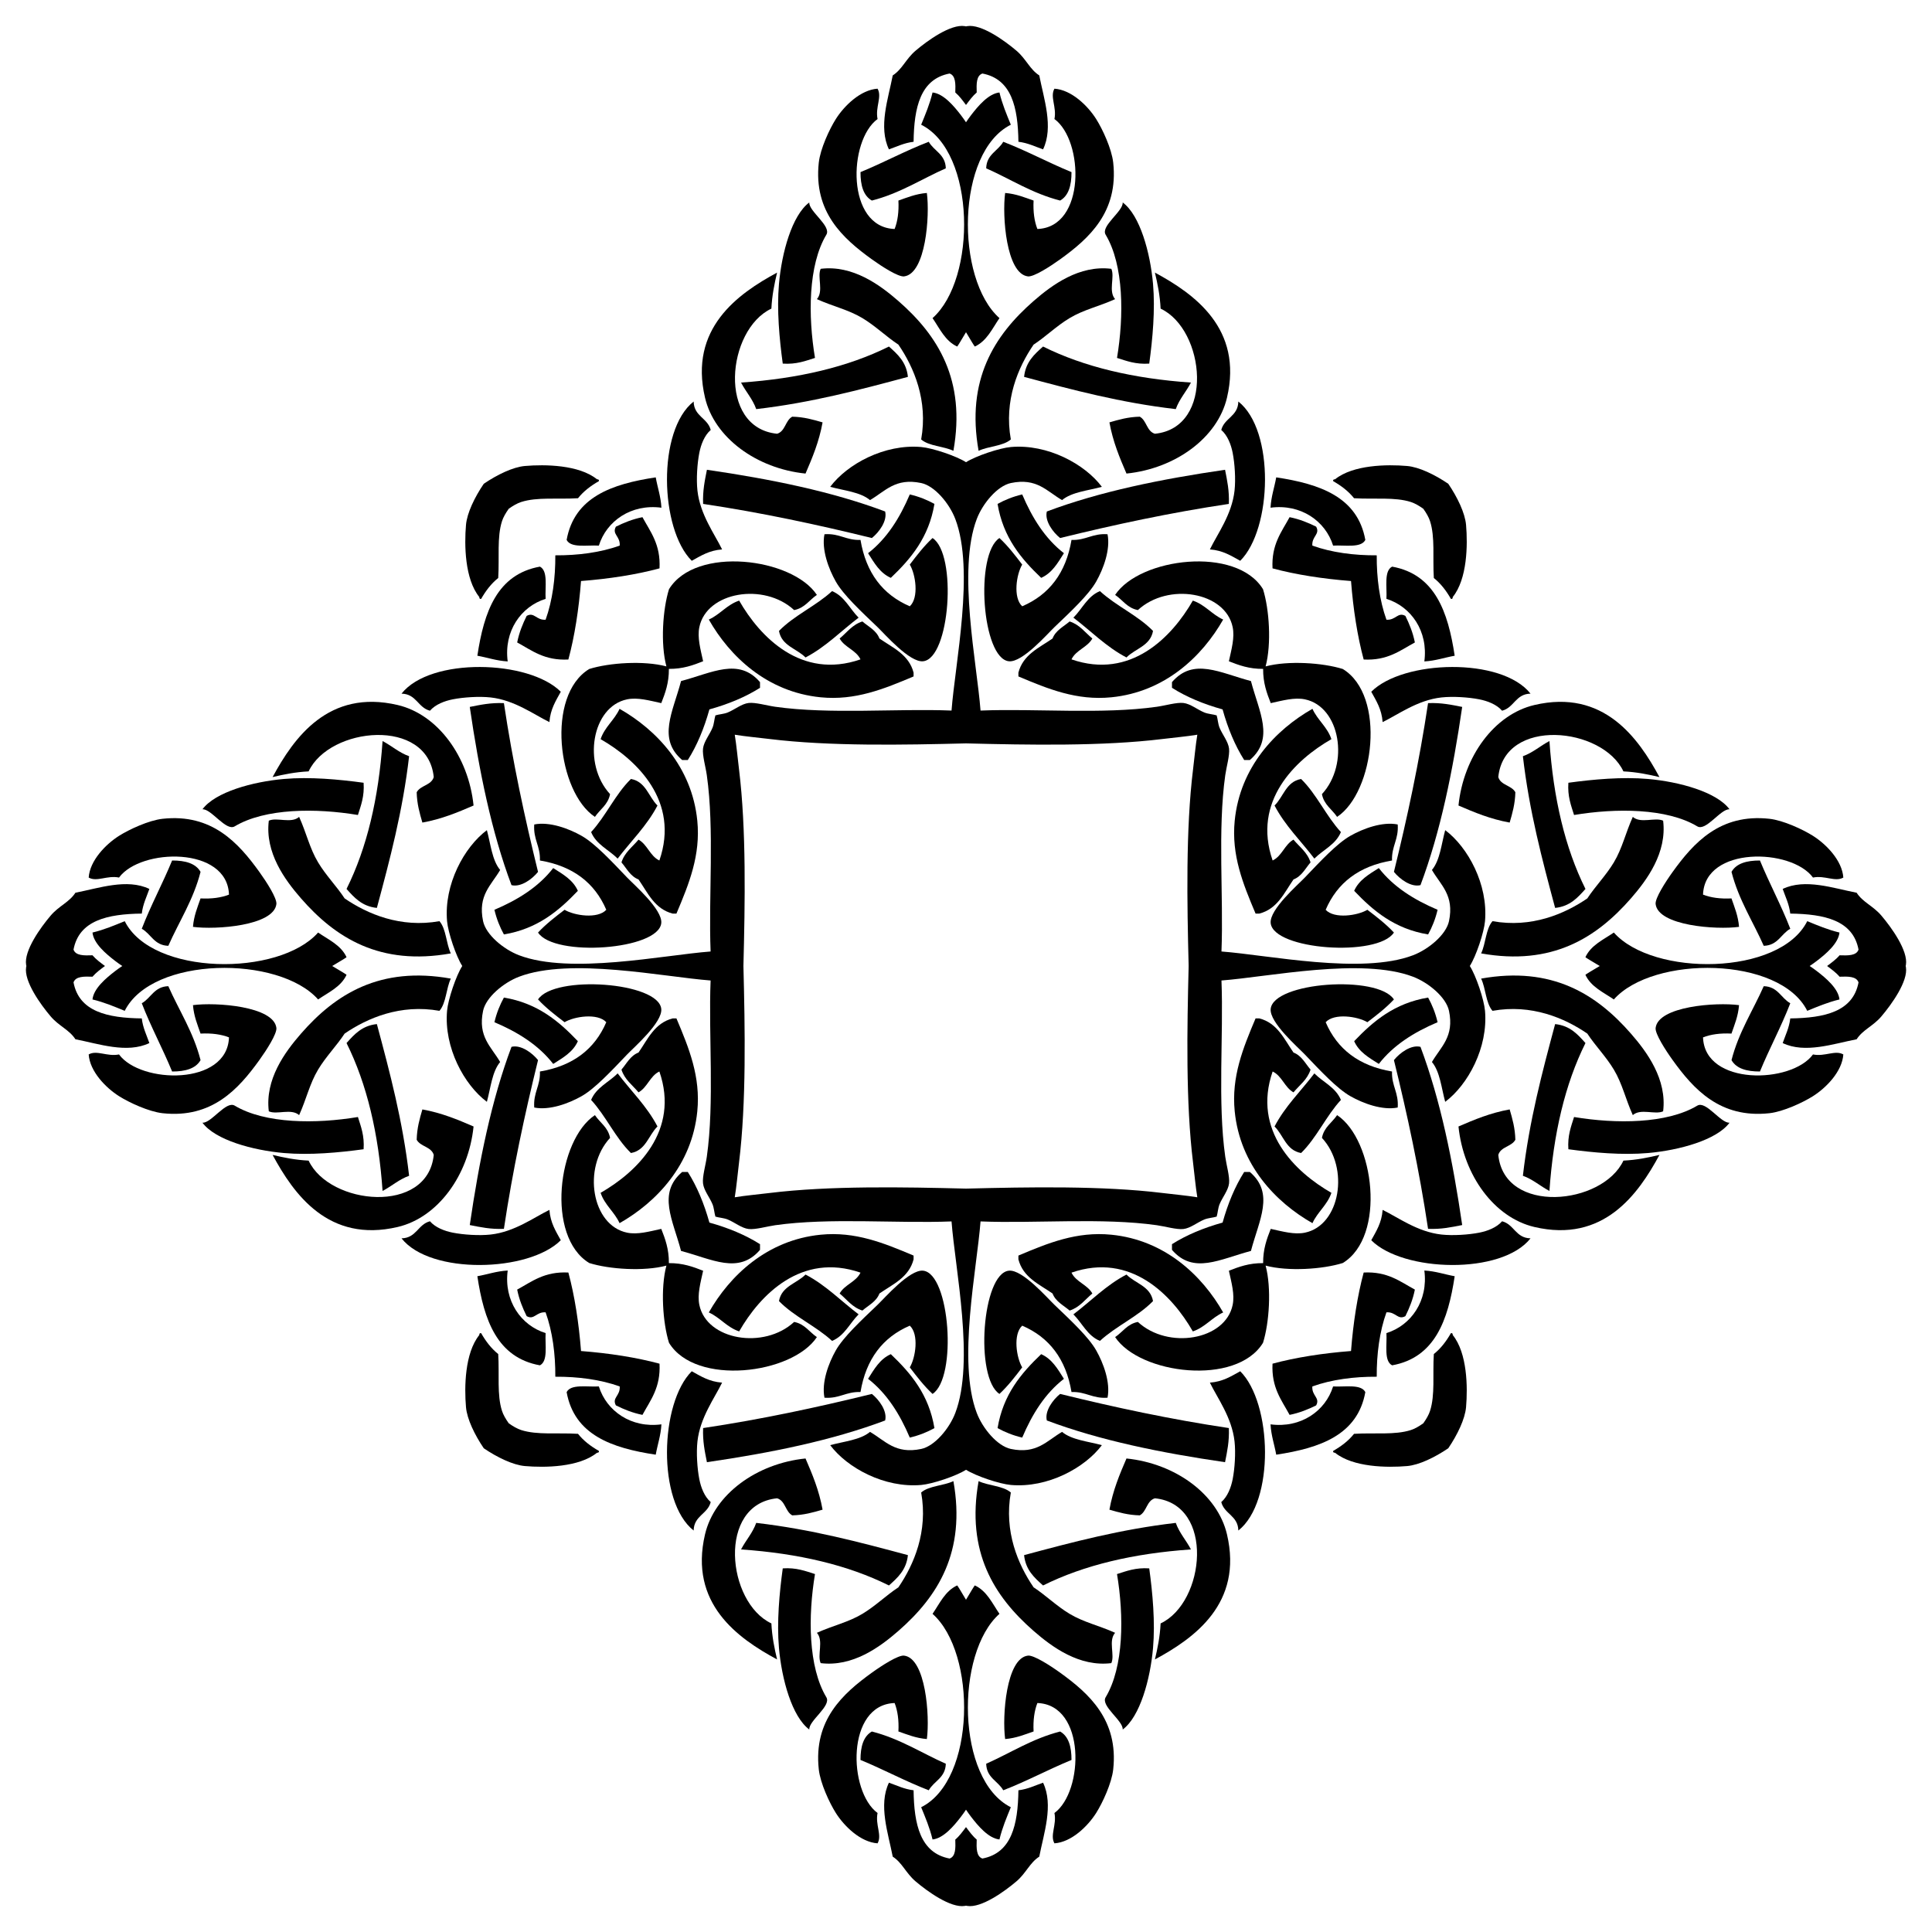
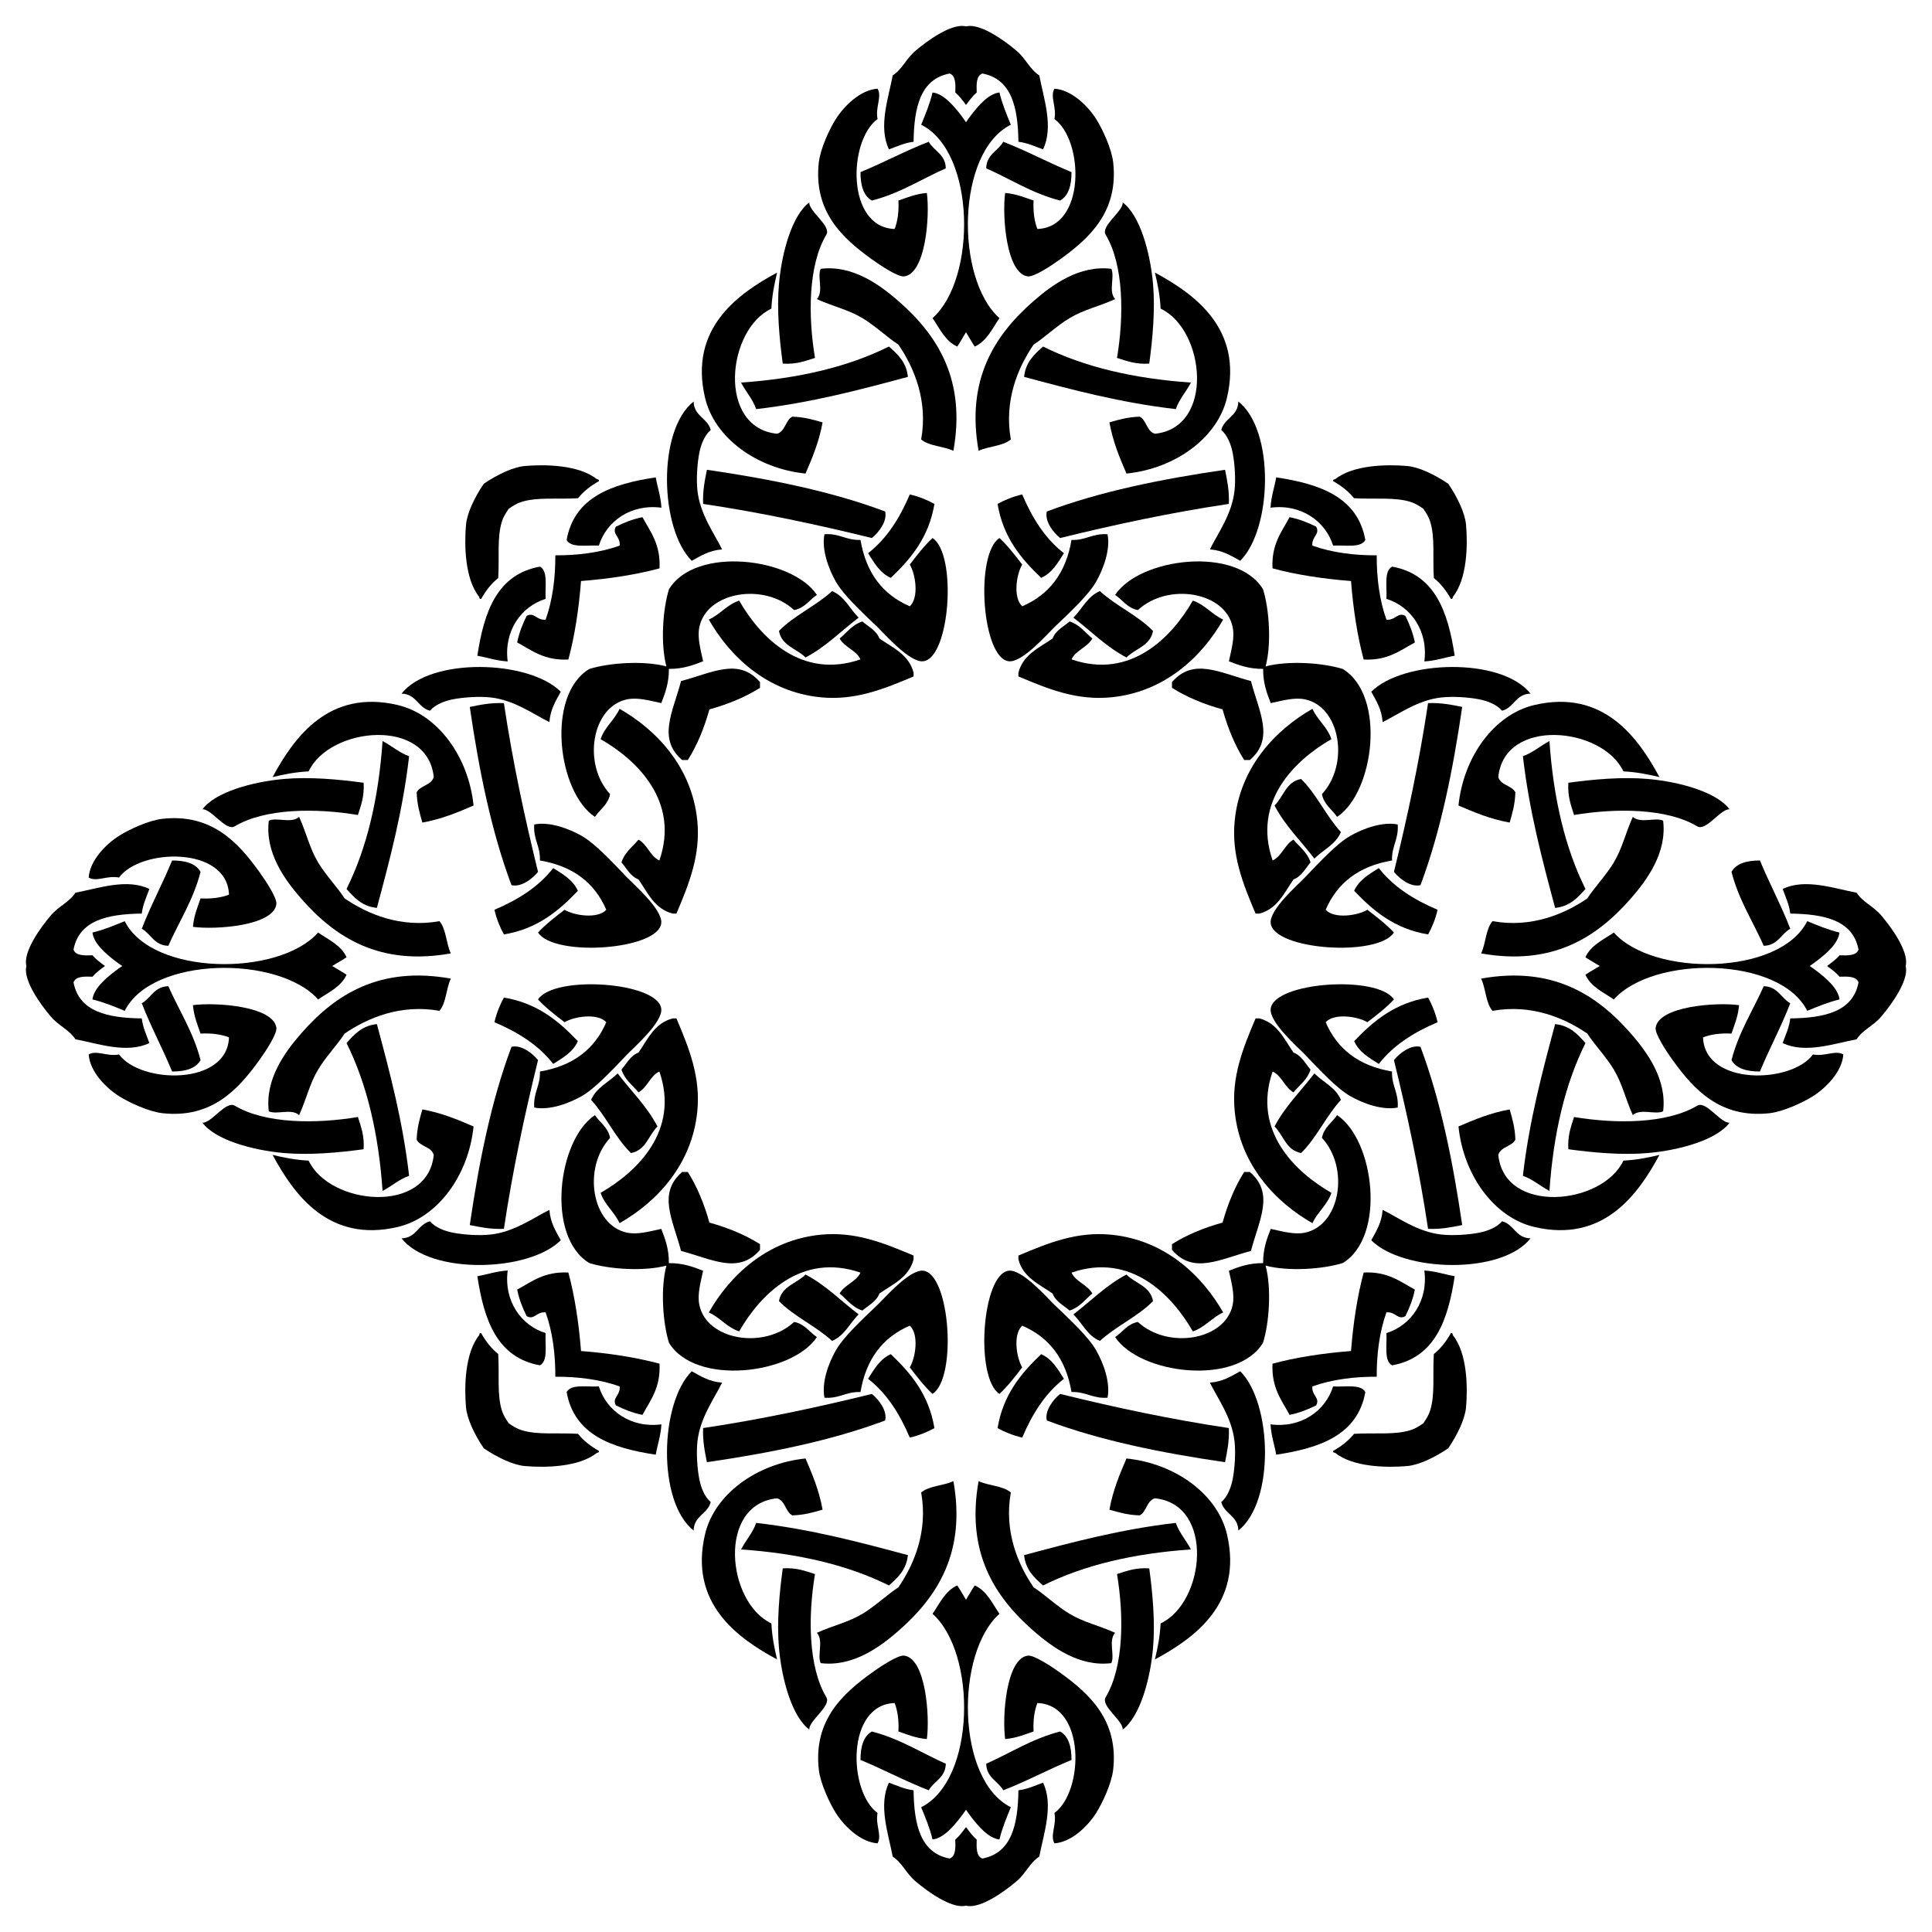
<svg xmlns="http://www.w3.org/2000/svg" enable-background="new 0 0 1644.099 1644.099" version="1.1" viewBox="0 0 1644.1 1644.1" xml:space="preserve">
  <g clip-rule="evenodd" fill-rule="evenodd">
-     <path d="m1018.9 625.23c-9.131 1.507-19.681 2.427-29.588 3.645-50.956 6.273-114.07 5.074-167.23 3.735-53.154 1.339-116.27 2.538-167.23-3.735-9.907-1.218-20.456-2.138-29.588-3.645 1.507 9.131 2.427 19.681 3.645 29.588 6.273 50.956 5.074 114.07 3.735 167.23 1.339 53.154 2.538 116.27-3.735 167.23-1.218 9.907-2.138 20.456-3.645 29.588 9.131-1.507 19.681-2.427 29.588-3.645 50.956-6.273 114.07-5.074 167.23-3.735 53.154-1.339 116.27-2.538 167.23 3.735 9.907 1.218 20.456 2.138 29.588 3.645-1.507-9.131-2.427-19.681-3.645-29.588-6.273-50.956-5.074-114.07-3.735-167.23-1.339-53.154-2.538-116.27 3.735-167.23 1.217-9.907 2.138-20.457 3.645-29.588zm-196.82-231.9c8.327-5.312 28.482-12.079 38.151-12.926 31.258-2.727 62.959 14.528 77.444 33.882-11.831 3.228-25.693 4.427-33.882 11.294-13.09-7.609-21.527-19.148-43.562-14.522-11.489 2.419-23.98 17.342-29.04 30.658-16.596 43.662 0.189 122.78 3.224 162.96 47.009-1.856 103.44 3.37 150.05-3.228 7.251-1.027 16.825-3.884 22.588-3.228 5.985 0.686 11.881 5.66 17.746 8.066 3.328 1.368 7.339 1.506 10.556 2.482 0.976 3.217 1.114 7.228 2.482 10.556 2.406 5.866 7.38 11.761 8.066 17.746 0.656 5.763-2.201 15.337-3.228 22.588-6.598 46.611-1.372 103.04-3.228 150.05 40.179 3.035 119.3 19.821 162.96 3.224 13.315-5.06 28.238-17.551 30.658-29.04 4.626-22.035-6.913-30.472-14.522-43.562 6.866-8.189 8.066-22.051 11.294-33.882 19.354 14.485 36.609 46.187 33.882 77.444-0.847 9.669-7.614 29.824-12.926 38.152 5.312 8.327 12.079 28.482 12.926 38.151 2.727 31.258-14.528 62.959-33.882 77.444-3.228-11.831-4.428-25.693-11.294-33.882 7.609-13.09 19.148-21.527 14.522-43.562-2.419-11.489-17.342-23.98-30.658-29.04-43.662-16.596-122.78 0.189-162.96 3.224 1.856 47.009-3.37 103.44 3.228 150.05 1.027 7.251 3.884 16.825 3.228 22.588-0.686 5.985-5.66 11.881-8.066 17.746-1.368 3.328-1.506 7.339-2.482 10.556-3.217 0.976-7.228 1.114-10.556 2.482-5.866 2.406-11.761 7.38-17.746 8.066-5.763 0.656-15.337-2.201-22.588-3.228-46.611-6.598-103.04-1.372-150.05-3.228-3.035 40.179-19.821 119.3-3.224 162.96 5.06 13.315 17.551 28.238 29.04 30.658 22.035 4.626 30.472-6.913 43.562-14.522 8.189 6.866 22.051 8.066 33.882 11.294-14.485 19.354-46.187 36.609-77.444 33.882-9.669-0.847-29.824-7.614-38.151-12.926-8.327 5.312-28.483 12.079-38.152 12.926-31.258 2.727-62.959-14.528-77.444-33.882 11.831-3.228 25.693-4.428 33.882-11.294 13.09 7.609 21.527 19.148 43.562 14.522 11.489-2.419 23.98-17.342 29.04-30.658 16.596-43.662-0.189-122.78-3.224-162.96-47.009 1.856-103.44-3.37-150.05 3.228-7.251 1.027-16.825 3.884-22.588 3.228-5.985-0.686-11.881-5.66-17.746-8.066-3.328-1.368-7.339-1.506-10.556-2.482-0.976-3.217-1.114-7.228-2.482-10.556-2.406-5.866-7.38-11.761-8.066-17.746-0.656-5.763 2.201-15.337 3.228-22.588 6.598-46.611 1.372-103.04 3.228-150.05-40.179-3.035-119.3-19.821-162.96-3.224-13.315 5.06-28.238 17.551-30.658 29.04-4.626 22.035 6.913 30.472 14.522 43.562-6.866 8.189-8.066 22.051-11.294 33.882-19.354-14.485-36.61-46.187-33.882-77.444 0.847-9.669 7.614-29.824 12.926-38.151-5.312-8.327-12.079-28.483-12.926-38.152-2.727-31.258 14.528-62.959 33.882-77.444 3.228 11.831 4.427 25.693 11.294 33.882-7.609 13.09-19.148 21.527-14.522 43.562 2.419 11.489 17.342 23.98 30.658 29.04 43.662 16.596 122.78-0.189 162.96-3.224-1.856-47.009 3.37-103.44-3.228-150.05-1.027-7.251-3.884-16.825-3.228-22.588 0.686-5.985 5.66-11.881 8.066-17.746 1.368-3.328 1.506-7.339 2.482-10.556 3.217-0.976 7.228-1.114 10.556-2.482 5.866-2.406 11.761-7.38 17.746-8.066 5.763-0.656 15.337 2.201 22.588 3.228 46.611 6.598 103.04 1.372 150.05 3.228 3.035-40.179 19.821-119.3 3.224-162.96-5.06-13.315-17.551-28.238-29.04-30.658-22.035-4.626-30.472 6.913-43.562 14.522-8.189-6.866-22.051-8.066-33.882-11.294 14.485-19.354 46.187-36.61 77.444-33.882 9.67 0.847 29.825 7.615 38.152 12.926z" />
    <path d="m822.05 104.06c1.337-2.024 2.757-4.021 4.269-5.997 6.018-7.868 14.92-18.416 24.202-19.36 2.399 9.968 6.091 18.648 9.68 27.43-46.591 23.307-47.34 131.2-9.68 164.57-6.134 8.924-10.681 19.435-20.972 24.201-0.154 0.071-3.684-5.717-7.499-12.208-3.816 6.491-7.345 12.28-7.499 12.208-10.292-4.766-14.839-15.277-20.972-24.201 37.66-33.365 36.911-141.26-9.68-164.57 3.589-8.782 7.281-17.461 9.68-27.43 9.283 0.944 18.184 11.493 24.202 19.36 1.512 1.976 2.932 3.973 4.269 5.997z" />
    <path d="m1540 822.05c2.024 1.337 4.021 2.757 5.997 4.269 7.868 6.018 18.416 14.92 19.36 24.202-9.968 2.399-18.648 6.091-27.43 9.68-23.307-46.591-131.2-47.34-164.57-9.68-8.924-6.134-19.435-10.681-24.201-20.972-0.071-0.154 5.717-3.684 12.208-7.499-6.491-3.816-12.28-7.345-12.208-7.499 4.766-10.292 15.277-14.839 24.201-20.972 33.365 37.66 141.26 36.911 164.57-9.68 8.782 3.589 17.461 7.281 27.43 9.68-0.944 9.283-11.493 18.184-19.36 24.202-1.976 1.512-3.973 2.932-5.997 4.269z" />
    <path d="m822.05 1540c-1.337 2.024-2.757 4.021-4.269 5.997-6.018 7.868-14.92 18.416-24.202 19.36-2.399-9.968-6.091-18.648-9.68-27.43 46.591-23.307 47.34-131.2 9.68-164.57 6.134-8.924 10.681-19.435 20.972-24.201 0.154-0.071 3.684 5.717 7.499 12.208 3.815-6.491 7.345-12.28 7.499-12.208 10.292 4.766 14.839 15.277 20.972 24.201-37.66 33.365-36.911 141.26 9.68 164.57-3.589 8.782-7.281 17.461-9.68 27.43-9.283-0.944-18.184-11.493-24.202-19.36-1.512-1.976-2.932-3.973-4.269-5.997z" />
    <path d="m104.06 822.05c-2.024-1.337-4.021-2.757-5.997-4.269-7.868-6.018-18.416-14.92-19.36-24.202 9.968-2.399 18.648-6.091 27.43-9.68 23.307 46.591 131.2 47.34 164.57 9.68 8.924 6.134 19.435 10.681 24.201 20.972 0.071 0.154-5.717 3.684-12.208 7.499 6.491 3.815 12.28 7.345 12.208 7.499-4.766 10.292-15.277 14.839-24.201 20.972-33.365-37.66-141.26-36.911-164.57 9.68-8.782-3.589-17.461-7.281-27.43-9.68 0.944-9.283 11.493-18.184 19.36-24.202 1.976-1.512 3.973-2.932 5.997-4.269z" />
    <path d="m822.05 22.447c0.344-0.088 0.691-0.16 1.042-0.217 11.95-1.946 31.817 12.325 41.952 20.974 8.232 7.029 11.247 15.748 19.36 20.974 3.811 19.791 12.361 43.857 3.228 62.926-6.797-2.35-12.815-5.471-20.977-6.456-0.375-29.203-5.76-53.395-30.654-58.084-5.2 1.793-5.104 8.882-4.838 16.136-3.552 3.022-6.28 6.866-9.111 10.608-2.831-3.741-5.559-7.586-9.111-10.608 0.265-7.254 0.361-14.343-4.838-16.136-24.894 4.689-30.28 28.882-30.654 58.084-8.162 0.984-14.18 4.106-20.977 6.456-9.133-19.069-0.583-43.135 3.228-62.926 8.113-5.226 11.128-13.945 19.36-20.974 10.134-8.649 30.001-22.919 41.952-20.974 0.347 0.056 0.694 0.129 1.038 0.217z" />
    <path d="m1621.7 822.05c0.088 0.344 0.16 0.691 0.217 1.042 1.946 11.95-12.325 31.817-20.974 41.952-7.029 8.232-15.748 11.247-20.974 19.36-19.791 3.811-43.857 12.361-62.926 3.228 2.35-6.797 5.471-12.815 6.456-20.977 29.203-0.375 53.395-5.76 58.084-30.654-1.793-5.2-8.882-5.104-16.136-4.838-3.021-3.552-6.866-6.28-10.608-9.111 3.741-2.831 7.586-5.559 10.608-9.111 7.254 0.265 14.343 0.361 16.136-4.838-4.689-24.894-28.882-30.28-58.084-30.654-0.984-8.162-4.106-14.18-6.456-20.977 19.069-9.133 43.135-0.583 62.926 3.228 5.226 8.113 13.945 11.128 20.974 19.36 8.649 10.134 22.92 30.001 20.974 41.952-0.057 0.347-0.129 0.694-0.217 1.038z" />
    <path d="m822.05 1621.7c-0.344 0.088-0.691 0.16-1.042 0.217-11.95 1.946-31.817-12.325-41.952-20.974-8.232-7.029-11.247-15.748-19.36-20.974-3.811-19.791-12.361-43.857-3.228-62.926 6.797 2.35 12.815 5.471 20.977 6.456 0.375 29.203 5.76 53.395 30.654 58.084 5.2-1.793 5.104-8.882 4.838-16.136 3.552-3.021 6.28-6.866 9.111-10.608 2.831 3.741 5.559 7.586 9.111 10.608-0.265 7.254-0.361 14.343 4.838 16.136 24.894-4.689 30.28-28.882 30.654-58.084 8.162-0.984 14.18-4.106 20.977-6.456 9.133 19.069 0.583 43.135-3.228 62.926-8.113 5.226-11.128 13.945-19.36 20.974-10.134 8.649-30.001 22.92-41.952 20.974-0.346-0.057-0.694-0.129-1.038-0.217z" />
    <path d="m22.447 822.05c-0.088-0.344-0.16-0.691-0.217-1.042-1.946-11.95 12.325-31.817 20.974-41.952 7.029-8.232 15.748-11.247 20.974-19.36 19.791-3.811 43.857-12.361 62.926-3.228-2.35 6.797-5.471 12.815-6.456 20.977-29.203 0.375-53.395 5.76-58.084 30.654 1.793 5.2 8.882 5.104 16.136 4.838 3.022 3.552 6.866 6.28 10.608 9.111-3.741 2.831-7.586 5.559-10.608 9.111-7.254-0.265-14.343-0.361-16.136 4.838 4.689 24.894 28.882 30.28 58.084 30.654 0.984 8.162 4.106 14.18 6.456 20.977-19.069 9.133-43.135 0.583-62.926-3.228-5.226-8.113-13.945-11.128-20.974-19.36-8.649-10.134-22.919-30.001-20.974-41.952 0.056-0.346 0.129-0.694 0.217-1.038z" />
    <path d="m945.71 228.75c3.161 6.843-2.718 19.045 3.228 25.816-13.822 6.237-26.714 8.928-38.72 16.132-11.195 6.717-20.083 15.629-30.658 22.588-13.206 19.314-25.316 47.479-19.36 80.672-6.601 5.77-19.055 5.683-27.43 9.68-10.77-60.275 13.203-98.134 46.79-127.46 15.87-13.852 38.978-30.78 66.15-27.426z" />
    <path d="m228.75 698.39c6.843-3.161 19.045 2.718 25.816-3.228 6.237 13.822 8.928 26.714 16.132 38.72 6.717 11.195 15.629 20.083 22.588 30.658 19.314 13.206 47.479 25.316 80.672 19.36 5.77 6.601 5.683 19.055 9.68 27.43-60.275 10.77-98.134-13.203-127.46-46.79-13.852-15.87-30.78-38.978-27.426-66.15z" />
    <path d="m698.39 1415.3c-3.161-6.843 2.718-19.045-3.228-25.816 13.822-6.237 26.714-8.928 38.72-16.132 11.195-6.718 20.083-15.629 30.658-22.588 13.206-19.314 25.316-47.479 19.36-80.672 6.601-5.77 19.055-5.683 27.43-9.68 10.77 60.275-13.203 98.134-46.79 127.46-15.87 13.852-38.978 30.78-66.15 27.426z" />
    <path d="m1415.3 945.71c-6.843 3.161-19.045-2.718-25.816 3.228-6.237-13.822-8.928-26.714-16.132-38.72-6.718-11.195-15.629-20.083-22.588-30.658-19.314-13.206-47.479-25.316-80.672-19.36-5.77-6.601-5.683-19.055-9.68-27.43 60.275-10.77 98.134 13.203 127.46 46.79 13.852 15.87 30.78 38.978 27.426 66.15z" />
    <path d="m1415.3 698.39c-6.843-3.161-19.045 2.718-25.816-3.228-6.237 13.822-8.928 26.714-16.132 38.72-6.718 11.195-15.629 20.083-22.588 30.658-19.314 13.206-47.479 25.316-80.672 19.36-5.77 6.601-5.683 19.055-9.68 27.43 60.275 10.77 98.134-13.203 127.46-46.79 13.852-15.87 30.78-38.978 27.426-66.15z" />
    <path d="m698.39 228.75c-3.161 6.843 2.718 19.045-3.228 25.816 13.822 6.237 26.714 8.928 38.72 16.132 11.195 6.717 20.083 15.629 30.658 22.588 13.206 19.314 25.316 47.479 19.36 80.672 6.601 5.77 19.055 5.683 27.43 9.68 10.77-60.275-13.203-98.134-46.79-127.46-15.87-13.852-38.978-30.78-66.15-27.426z" />
    <path d="m228.75 945.71c6.843 3.161 19.045-2.718 25.816 3.228 6.237-13.822 8.928-26.714 16.132-38.72 6.717-11.195 15.629-20.083 22.588-30.658 19.314-13.206 47.479-25.316 80.672-19.36 5.77-6.601 5.683-19.055 9.68-27.43-60.275-10.77-98.134 13.203-127.46 46.79-13.852 15.87-30.78 38.978-27.426 66.15z" />
    <path d="m945.71 1415.3c3.161-6.843-2.718-19.045 3.228-25.816-13.822-6.237-26.714-8.928-38.72-16.132-11.195-6.718-20.083-15.629-30.658-22.588-13.206-19.314-25.316-47.479-19.36-80.672-6.601-5.77-19.055-5.683-27.43-9.68-10.77 60.275 13.203 98.134 46.79 127.46 15.87 13.852 38.978 30.78 66.15 27.426z" />
    <path d="m850.52 457.86c7.228 6.754 13.319 14.648 19.36 22.588-4.935 8.199-7.993 28.129 0 35.493 22.956-9.849 37.239-28.374 41.948-56.47 12.292 0.457 17.892-5.773 30.658-4.838 2.631 12.964-3.496 29.481-9.68 40.338-6.416 11.258-21.223 25.117-35.496 38.721-5.989 5.707-27.215 30.187-38.724 29.044-22.939-2.285-29.156-91.123-8.066-104.88z" />
    <path d="m457.86 793.58c6.754-7.228 14.648-13.319 22.588-19.36 8.199 4.935 28.129 7.993 35.493 0-9.849-22.956-28.374-37.239-56.47-41.948 0.457-12.292-5.773-17.892-4.838-30.658 12.964-2.631 29.481 3.496 40.338 9.68 11.258 6.416 25.117 21.223 38.721 35.496 5.707 5.989 30.187 27.215 29.044 38.724-2.285 22.939-91.123 29.156-104.88 8.066z" />
    <path d="m793.58 1186.2c-7.228-6.754-13.319-14.648-19.36-22.588 4.935-8.199 7.993-28.129 0-35.493-22.956 9.849-37.239 28.374-41.948 56.47-12.292-0.457-17.892 5.773-30.658 4.839-2.631-12.964 3.496-29.481 9.68-40.338 6.416-11.258 21.223-25.117 35.496-38.721 5.989-5.707 27.215-30.187 38.724-29.044 22.939 2.285 29.156 91.123 8.066 104.88z" />
    <path d="m1186.2 850.52c-6.754 7.228-14.648 13.319-22.588 19.36-8.199-4.935-28.129-7.993-35.493 0 9.849 22.956 28.374 37.239 56.47 41.948-0.457 12.292 5.773 17.892 4.839 30.658-12.964 2.631-29.481-3.496-40.338-9.68-11.258-6.416-25.117-21.223-38.721-35.496-5.707-5.989-30.187-27.215-29.044-38.724 2.285-22.939 91.123-29.156 104.88-8.066z" />
    <path d="m1186.2 793.58c-6.754-7.228-14.648-13.319-22.588-19.36-8.199 4.935-28.129 7.993-35.493 0 9.849-22.956 28.374-37.239 56.47-41.948-0.457-12.292 5.773-17.892 4.839-30.658-12.964-2.631-29.481 3.496-40.338 9.68-11.258 6.416-25.117 21.223-38.721 35.496-5.707 5.989-30.187 27.215-29.044 38.724 2.285 22.939 91.123 29.156 104.88 8.066z" />
    <path d="m793.58 457.86c-7.228 6.754-13.319 14.648-19.36 22.588 4.935 8.199 7.993 28.129 0 35.493-22.956-9.849-37.239-28.374-41.948-56.47-12.292 0.457-17.892-5.773-30.658-4.838-2.631 12.964 3.496 29.481 9.68 40.338 6.416 11.258 21.223 25.117 35.496 38.721 5.989 5.707 27.215 30.187 38.724 29.044 22.939-2.285 29.156-91.123 8.066-104.88z" />
    <path d="m457.86 850.52c6.754 7.228 14.648 13.319 22.588 19.36 8.199-4.935 28.129-7.993 35.493 0-9.849 22.956-28.374 37.239-56.47 41.948 0.457 12.292-5.773 17.892-4.838 30.658 12.964 2.631 29.481-3.496 40.338-9.68 11.258-6.416 25.117-21.223 38.721-35.496 5.707-5.989 30.187-27.215 29.044-38.724-2.285-22.939-91.123-29.156-104.88-8.066z" />
    <path d="m850.52 1186.2c7.228-6.754 13.319-14.648 19.36-22.588-4.935-8.199-7.993-28.129 0-35.493 22.956 9.849 37.239 28.374 41.948 56.47 12.292-0.457 17.892 5.773 30.658 4.839 2.631-12.964-3.496-29.481-9.68-40.338-6.416-11.258-21.223-25.117-35.496-38.721-5.989-5.707-27.215-30.187-38.724-29.044-22.939 2.285-29.156 91.123-8.066 104.88z" />
    <path d="m853.75 120.65c20.175 7.791 38.263 17.667 58.081 25.816 0.03 11.321-2.485 20.099-9.68 24.202-23.963-6.151-42.037-18.197-62.922-27.43 0.334-12.033 10.073-14.664 14.521-22.588z" />
    <path d="m120.65 790.35c7.791-20.175 17.667-38.263 25.816-58.081 11.321-0.03 20.099 2.485 24.202 9.68-6.151 23.963-18.197 42.037-27.43 62.922-12.033-0.334-14.664-10.074-22.588-14.521z" />
    <path d="m790.35 1523.5c-20.175-7.791-38.263-17.667-58.081-25.816-0.03-11.321 2.485-20.099 9.68-24.202 23.963 6.151 42.037 18.197 62.922 27.43-0.334 12.033-10.074 14.664-14.521 22.588z" />
    <path d="m1523.5 853.75c-7.791 20.175-17.667 38.263-25.816 58.081-11.321 0.03-20.099-2.485-24.202-9.68 6.151-23.963 18.197-42.037 27.43-62.922 12.033 0.334 14.664 10.073 22.588 14.521z" />
    <path d="m1523.5 790.35c-7.791-20.175-17.667-38.263-25.816-58.081-11.321-0.03-20.099 2.485-24.202 9.68 6.151 23.963 18.197 42.037 27.43 62.922 12.033-0.334 14.664-10.074 22.588-14.521z" />
-     <path d="m790.35 120.65c-20.175 7.791-38.263 17.667-58.081 25.816-0.03 11.321 2.485 20.099 9.68 24.202 23.963-6.151 42.037-18.197 62.922-27.43-0.334-12.033-10.074-14.664-14.521-22.588z" />
+     <path d="m790.35 120.65c-20.175 7.791-38.263 17.667-58.081 25.816-0.03 11.321 2.485 20.099 9.68 24.202 23.963-6.151 42.037-18.197 62.922-27.43-0.334-12.033-10.074-14.664-14.521-22.588" />
    <path d="m120.65 853.75c7.791 20.175 17.667 38.263 25.816 58.081 11.321 0.03 20.099-2.485 24.202-9.68-6.151-23.963-18.197-42.037-27.43-62.922-12.033 0.334-14.664 10.073-22.588 14.521z" />
    <path d="m853.75 1523.5c20.175-7.791 38.263-17.667 58.081-25.816 0.03-11.321-2.485-20.099-9.68-24.202-23.963 6.151-42.037 18.197-62.922 27.43 0.334 12.033 10.073 14.664 14.521 22.588z" />
    <path d="m848.91 428.82c6.243-3.433 13.127-6.23 20.974-8.066 8.5 20.003 19.453 37.554 35.496 50.015-5.229 8.219-10.031 16.861-19.36 20.977-17.07-16.279-32.351-34.34-37.11-62.926z" />
    <path d="m428.82 795.19c-3.433-6.243-6.23-13.127-8.066-20.974 20.003-8.5 37.554-19.453 50.015-35.496 8.219 5.229 16.861 10.031 20.977 19.36-16.279 17.07-34.34 32.351-62.926 37.11z" />
    <path d="m795.19 1215.3c-6.243 3.433-13.127 6.23-20.974 8.066-8.5-20.003-19.453-37.554-35.496-50.015 5.229-8.219 10.031-16.861 19.36-20.977 17.07 16.279 32.351 34.34 37.11 62.926z" />
    <path d="m1215.3 848.91c3.433 6.243 6.23 13.127 8.066 20.974-20.003 8.5-37.554 19.453-50.015 35.496-8.219-5.229-16.861-10.031-20.977-19.36 16.279-17.07 34.34-32.351 62.926-37.11z" />
    <path d="m1215.3 795.19c3.433-6.243 6.23-13.127 8.066-20.974-20.003-8.5-37.554-19.453-50.015-35.496-8.219 5.229-16.861 10.031-20.977 19.36 16.279 17.07 34.34 32.351 62.926 37.11z" />
    <path d="m795.19 428.82c-6.243-3.433-13.127-6.23-20.974-8.066-8.5 20.003-19.453 37.554-35.496 50.015 5.229 8.219 10.031 16.861 19.36 20.977 17.07-16.279 32.351-34.34 37.11-62.926z" />
    <path d="m428.82 848.91c-3.433 6.243-6.23 13.127-8.066 20.974 20.003 8.5 37.554 19.453 50.015 35.496 8.219-5.229 16.861-10.031 20.977-19.36-16.279-17.07-34.34-32.351-62.926-37.11z" />
    <path d="m848.91 1215.3c6.243 3.433 13.127 6.23 20.974 8.066 8.5-20.003 19.453-37.554 35.496-50.015-5.229-8.219-10.031-16.861-19.36-20.977-17.07 16.279-32.351 34.34-37.11 62.926z" />
    <path d="m855.36 164.21c9.448 0.772 16.6 3.838 24.202 6.452-0.481 9.624 0.659 17.627 3.228 24.202 41.332-1.442 39.589-75.217 14.522-93.58 2.061-10.131-3.984-18.936 0-25.816 14.469 0.994 28.305 14.459 35.496 25.816 5.425 8.573 13.233 25.349 14.518 37.11 4.59 41.988-20.536 64.53-45.176 82.286-8.401 6.051-22.465 15.122-27.426 14.519-18.456-2.237-21.995-51.526-19.364-70.989z" />
    <path d="m164.21 788.74c0.772-9.448 3.838-16.6 6.452-24.202 9.624 0.481 17.627-0.659 24.202-3.228-1.442-41.332-75.217-39.589-93.58-14.522-10.131-2.061-18.936 3.984-25.816 0 0.994-14.469 14.459-28.305 25.816-35.496 8.573-5.425 25.349-13.233 37.11-14.518 41.988-4.59 64.53 20.536 82.286 45.176 6.051 8.401 15.122 22.465 14.519 27.426-2.237 18.457-51.526 21.996-70.989 19.364z" />
    <path d="m788.74 1479.9c-9.448-0.772-16.6-3.838-24.202-6.452 0.481-9.624-0.659-17.627-3.228-24.202-41.332 1.442-39.589 75.217-14.522 93.58-2.061 10.131 3.984 18.936 0 25.816-14.469-0.994-28.305-14.459-35.496-25.816-5.425-8.573-13.233-25.349-14.518-37.11-4.59-41.988 20.536-64.53 45.176-82.286 8.401-6.051 22.465-15.122 27.426-14.519 18.457 2.238 21.996 51.526 19.364 70.989z" />
    <path d="m1479.9 855.36c-0.772 9.448-3.838 16.6-6.452 24.202-9.624-0.481-17.627 0.659-24.202 3.228 1.442 41.332 75.217 39.589 93.58 14.522 10.131 2.061 18.936-3.984 25.816 0-0.994 14.469-14.459 28.305-25.816 35.496-8.573 5.425-25.349 13.233-37.11 14.518-41.988 4.59-64.53-20.536-82.286-45.176-6.051-8.401-15.122-22.465-14.519-27.426 2.238-18.456 51.526-21.995 70.989-19.364z" />
-     <path d="m1479.9 788.74c-0.772-9.448-3.838-16.6-6.452-24.202-9.624 0.481-17.627-0.659-24.202-3.228 1.442-41.332 75.217-39.589 93.58-14.522 10.131-2.061 18.936 3.984 25.816 0-0.994-14.469-14.459-28.305-25.816-35.496-8.573-5.425-25.349-13.233-37.11-14.518-41.988-4.59-64.53 20.536-82.286 45.176-6.051 8.401-15.122 22.465-14.519 27.426 2.238 18.457 51.526 21.996 70.989 19.364z" />
    <path d="m788.74 164.21c-9.448 0.772-16.6 3.838-24.202 6.452 0.481 9.624-0.659 17.627-3.228 24.202-41.332-1.442-39.589-75.217-14.522-93.58-2.061-10.131 3.984-18.936 0-25.816-14.469 0.994-28.305 14.459-35.496 25.816-5.425 8.573-13.233 25.349-14.518 37.11-4.59 41.988 20.536 64.53 45.176 82.286 8.401 6.051 22.465 15.122 27.426 14.519 18.457-2.237 21.996-51.526 19.364-70.989z" />
    <path d="m164.21 855.36c0.772 9.448 3.838 16.6 6.452 24.202 9.624-0.481 17.627 0.659 24.202 3.228-1.442 41.332-75.217 39.589-93.58 14.522-10.131 2.061-18.936-3.984-25.816 0 0.994 14.469 14.459 28.305 25.816 35.496 8.573 5.425 25.349 13.233 37.11 14.518 41.988 4.59 64.53-20.536 82.286-45.176 6.051-8.401 15.122-22.465 14.519-27.426-2.237-18.456-51.526-21.995-70.989-19.364z" />
    <path d="m855.36 1479.9c9.448-0.772 16.6-3.838 24.202-6.452-0.481-9.624 0.659-17.627 3.228-24.202 41.332 1.442 39.589 75.217 14.522 93.58 2.061 10.131-3.984 18.936 0 25.816 14.469-0.994 28.305-14.459 35.496-25.816 5.425-8.573 13.233-25.349 14.518-37.11 4.59-41.988-20.536-64.53-45.176-82.286-8.401-6.051-22.465-15.122-27.426-14.519-18.456 2.238-21.995 51.526-19.364 70.989z" />
    <path d="m866.65 572.41c3.973-15.39 17.614-21.107 29.044-29.04 2.691-6.989 9.322-10.038 14.522-14.518 8.586 2.704 13.176 9.405 19.36 14.518-4.239 7.592-13.926 9.74-17.75 17.746 50.392 17.471 85.507-19.042 103.26-50.015 10.462 3.523 16.189 11.778 25.816 16.132-17.793 31.291-49.458 61.627-95.194 66.154-29.395 2.91-53.64-7.019-79.058-17.75v-3.227z" />
    <path d="m572.41 777.44c-15.39-3.973-21.107-17.614-29.04-29.044-6.989-2.691-10.038-9.322-14.518-14.522 2.704-8.586 9.405-13.176 14.518-19.36 7.592 4.239 9.74 13.926 17.746 17.75 17.471-50.392-19.042-85.507-50.015-103.26 3.523-10.462 11.778-16.189 16.132-25.816 31.291 17.793 61.627 49.458 66.154 95.194 2.91 29.395-7.019 53.64-17.75 79.058h-3.227z" />
    <path d="m777.44 1071.7c-3.973 15.39-17.614 21.107-29.044 29.04-2.691 6.989-9.322 10.038-14.522 14.519-8.586-2.704-13.176-9.405-19.36-14.519 4.239-7.592 13.926-9.74 17.75-17.746-50.392-17.471-85.507 19.042-103.26 50.015-10.462-3.523-16.189-11.778-25.816-16.132 17.793-31.291 49.458-61.627 95.194-66.154 29.395-2.91 53.64 7.019 79.058 17.75v3.227z" />
    <path d="m1071.7 866.65c15.39 3.973 21.107 17.614 29.04 29.044 6.989 2.691 10.038 9.322 14.519 14.522-2.704 8.586-9.405 13.176-14.519 19.36-7.592-4.239-9.74-13.926-17.746-17.75-17.471 50.392 19.042 85.507 50.015 103.26-3.523 10.462-11.778 16.189-16.132 25.816-31.291-17.793-61.627-49.458-66.154-95.194-2.91-29.395 7.019-53.64 17.75-79.058h3.227z" />
    <path d="m1071.7 777.44c15.39-3.973 21.107-17.614 29.04-29.044 6.989-2.691 10.038-9.322 14.519-14.522-2.704-8.586-9.405-13.176-14.519-19.36-7.592 4.239-9.74 13.926-17.746 17.75-17.471-50.392 19.042-85.507 50.015-103.26-3.523-10.462-11.778-16.189-16.132-25.816-31.291 17.793-61.627 49.458-66.154 95.194-2.91 29.395 7.019 53.64 17.75 79.058h3.227z" />
    <path d="m777.44 572.41c-3.973-15.39-17.614-21.107-29.044-29.04-2.691-6.989-9.322-10.038-14.522-14.518-8.586 2.704-13.176 9.405-19.36 14.518 4.239 7.592 13.926 9.74 17.75 17.746-50.392 17.471-85.507-19.042-103.26-50.015-10.462 3.523-16.189 11.778-25.816 16.132 17.793 31.291 49.458 61.627 95.194 66.154 29.395 2.91 53.64-7.019 79.058-17.75v-3.227z" />
    <path d="m572.41 866.65c-15.39 3.973-21.107 17.614-29.04 29.044-6.989 2.691-10.038 9.322-14.518 14.522 2.704 8.586 9.405 13.176 14.518 19.36 7.592-4.239 9.74-13.926 17.746-17.75 17.471 50.392-19.042 85.507-50.015 103.26 3.523 10.462 11.778 16.189 16.132 25.816 31.291-17.793 61.627-49.458 66.154-95.194 2.91-29.395-7.019-53.64-17.75-79.058h-3.227z" />
    <path d="m866.65 1071.7c3.973 15.39 17.614 21.107 29.044 29.04 2.691 6.989 9.322 10.038 14.522 14.519 8.586-2.704 13.176-9.405 19.36-14.519-4.239-7.592-13.926-9.74-17.75-17.746 50.392-17.471 85.507 19.042 103.26 50.015 10.462-3.523 16.189-11.778 25.816-16.132-17.793-31.291-49.458-61.627-95.194-66.154-29.395-2.91-53.64 7.019-79.058 17.75v3.227z" />
    <path d="m887.63 294.9c34.817 17.349 77.047 27.287 125.84 30.657-4.036 7.795-9.783 13.876-12.905 22.588-46.764-5.409-87.95-16.391-129.08-27.433 1.315-12.665 8.749-19.214 16.136-25.812z" />
    <path d="m294.9 756.47c17.349-34.817 27.287-77.047 30.657-125.84 7.795 4.036 13.876 9.783 22.588 12.905-5.409 46.764-16.391 87.95-27.433 129.08-12.665-1.316-19.214-8.749-25.812-16.136z" />
    <path d="m756.47 1349.2c-34.817-17.349-77.047-27.287-125.84-30.657 4.036-7.795 9.783-13.876 12.905-22.588 46.764 5.409 87.95 16.391 129.08 27.433-1.316 12.665-8.749 19.214-16.136 25.812z" />
    <path d="m1349.2 887.63c-17.349 34.817-27.287 77.047-30.657 125.84-7.795-4.036-13.876-9.783-22.588-12.905 5.409-46.764 16.391-87.95 27.433-129.08 12.665 1.315 19.214 8.749 25.812 16.136z" />
    <path d="m1349.2 756.47c-17.349-34.817-27.287-77.047-30.657-125.84-7.795 4.036-13.876 9.783-22.588 12.905 5.409 46.764 16.391 87.95 27.433 129.08 12.665-1.316 19.214-8.749 25.812-16.136z" />
    <path d="m756.47 294.9c-34.817 17.349-77.047 27.287-125.84 30.657 4.036 7.795 9.783 13.876 12.905 22.588 46.764-5.409 87.95-16.391 129.08-27.433-1.316-12.665-8.749-19.214-16.136-25.812z" />
    <path d="m294.9 887.63c17.349 34.817 27.287 77.047 30.657 125.84 7.795-4.036 13.876-9.783 22.588-12.905-5.409-46.764-16.391-87.95-27.433-129.08-12.665 1.315-19.214 8.749-25.812 16.136z" />
    <path d="m887.63 1349.2c34.817-17.349 77.047-27.287 125.84-30.657-4.036-7.795-9.783-13.876-12.905-22.588-46.764 5.409-87.95 16.391-129.08 27.433 1.315 12.665 8.749 19.214 16.136 25.812z" />
    <path d="m1042.5 399.77c1.78 8.981 3.705 17.809 3.228 29.044-50.061 7.486-97.401 17.693-143.6 29.044-6.147-4.951-13.272-14.542-11.294-22.588 45.345-17.045 97.222-27.553 151.66-35.5z" />
    <path d="m399.77 601.58c8.981-1.78 17.809-3.705 29.044-3.228 7.486 50.061 17.693 97.401 29.044 143.6-4.951 6.147-14.542 13.272-22.588 11.294-17.045-45.345-27.553-97.222-35.5-151.66z" />
    <path d="m601.58 1244.3c-1.78-8.981-3.705-17.809-3.228-29.044 50.061-7.486 97.401-17.693 143.6-29.044 6.147 4.951 13.272 14.542 11.294 22.588-45.345 17.044-97.222 27.553-151.66 35.5z" />
    <path d="m1244.3 1042.5c-8.981 1.78-17.809 3.705-29.044 3.228-7.486-50.061-17.693-97.401-29.044-143.6 4.951-6.147 14.542-13.272 22.588-11.294 17.044 45.345 27.553 97.222 35.5 151.66z" />
    <path d="m1244.3 601.58c-8.981-1.78-17.809-3.705-29.044-3.228-7.486 50.061-17.693 97.401-29.044 143.6 4.951 6.147 14.542 13.272 22.588 11.294 17.044-45.345 27.553-97.222 35.5-151.66z" />
    <path d="m601.58 399.77c-1.78 8.981-3.705 17.809-3.228 29.044 50.061 7.486 97.401 17.693 143.6 29.044 6.147-4.951 13.272-14.542 11.294-22.588-45.345-17.045-97.222-27.553-151.66-35.5z" />
    <path d="m399.77 1042.5c8.981 1.78 17.809 3.705 29.044 3.228 7.486-50.061 17.693-97.401 29.044-143.6-4.951-6.147-14.542-13.272-22.588-11.294-17.045 45.345-27.553 97.222-35.5 151.66z" />
    <path d="m1042.5 1244.3c1.78-8.981 3.705-17.809 3.228-29.044-50.061-7.486-97.401-17.693-143.6-29.044-6.147 4.951-13.272 14.542-11.294 22.588 45.345 17.044 97.222 27.553 151.66 35.5z" />
    <path d="m913.44 525.62c7.562-7.499 11.917-18.203 22.588-22.588 13.71 12.646 32.149 20.557 45.176 33.882-2.263 12.792-15.155 14.959-22.588 22.588-17.318-9.033-30.187-22.518-45.176-33.882z" />
-     <path d="m525.62 730.66c-7.499-7.562-18.203-11.917-22.588-22.588 12.646-13.71 20.557-32.149 33.882-45.176 12.792 2.263 14.959 15.155 22.588 22.588-9.033 17.319-22.518 30.187-33.882 45.176z" />
    <path d="m730.66 1118.5c-7.562 7.499-11.917 18.203-22.588 22.588-13.71-12.646-32.149-20.557-45.176-33.882 2.263-12.792 15.155-14.959 22.588-22.588 17.319 9.034 30.187 22.519 45.176 33.882z" />
    <path d="m1118.5 913.44c7.499 7.562 18.203 11.917 22.588 22.588-12.646 13.71-20.557 32.149-33.882 45.176-12.792-2.263-14.959-15.155-22.588-22.588 9.034-17.318 22.519-30.187 33.882-45.176z" />
    <path d="m1118.5 730.66c7.499-7.562 18.203-11.917 22.588-22.588-12.646-13.71-20.557-32.149-33.882-45.176-12.792 2.263-14.959 15.155-22.588 22.588 9.034 17.319 22.519 30.187 33.882 45.176z" />
    <path d="m730.66 525.62c-7.562-7.499-11.917-18.203-22.588-22.588-13.71 12.646-32.149 20.557-45.176 33.882 2.263 12.792 15.155 14.959 22.588 22.588 17.319-9.033 30.187-22.518 45.176-33.882z" />
    <path d="m525.62 913.44c-7.499 7.562-18.203 11.917-22.588 22.588 12.646 13.71 20.557 32.149 33.882 45.176 12.792-2.263 14.959-15.155 22.588-22.588-9.033-17.318-22.518-30.187-33.882-45.176z" />
    <path d="m913.44 1118.5c7.562 7.499 11.917 18.203 22.588 22.588 13.71-12.646 32.149-20.557 45.176-33.882-2.263-12.792-15.155-14.959-22.588-22.588-17.318 9.034-30.187 22.519-45.176 33.882z" />
    <path d="m955.4 172.28c14.744 10.913 23.486 42.803 25.812 69.375 1.929 22.018-0.344 46.681-3.224 67.764-11.542 0.785-19.251-2.26-27.43-4.838 5.948-35.665 5.859-78.893-9.68-104.87-4.427-7.401 15.092-19.945 14.522-27.427z" />
    <path d="m172.28 688.7c10.913-14.744 42.803-23.486 69.375-25.812 22.018-1.929 46.681 0.344 67.764 3.224 0.785 11.542-2.26 19.251-4.838 27.43-35.665-5.949-78.893-5.859-104.87 9.68-7.401 4.427-19.945-15.092-27.427-14.522z" />
    <path d="m688.7 1471.8c-14.744-10.913-23.486-42.803-25.812-69.375-1.929-22.018 0.344-46.681 3.224-67.764 11.542-0.785 19.251 2.26 27.43 4.839-5.949 35.665-5.859 78.893 9.68 104.87 4.427 7.4-15.092 19.943-14.522 27.426z" />
    <path d="m1471.8 955.4c-10.913 14.744-42.803 23.486-69.375 25.812-22.018 1.929-46.681-0.344-67.764-3.224-0.785-11.542 2.26-19.251 4.839-27.43 35.665 5.948 78.893 5.859 104.87-9.68 7.4-4.427 19.943 15.092 27.426 14.522z" />
    <path d="m1471.8 688.7c-10.913-14.744-42.803-23.486-69.375-25.812-22.018-1.929-46.681 0.344-67.764 3.224-0.785 11.542 2.26 19.251 4.839 27.43 35.665-5.949 78.893-5.859 104.87 9.68 7.4 4.427 19.943-15.092 27.426-14.522z" />
    <path d="m688.7 172.28c-14.744 10.913-23.486 42.803-25.812 69.375-1.929 22.018 0.344 46.681 3.224 67.764 11.542 0.785 19.251-2.26 27.43-4.838-5.949-35.665-5.859-78.893 9.68-104.87 4.427-7.401-15.092-19.945-14.522-27.427z" />
    <path d="m172.28 955.4c10.913 14.744 42.803 23.486 69.375 25.812 22.018 1.929 46.681-0.344 67.764-3.224 0.785-11.542-2.26-19.251-4.838-27.43-35.665 5.948-78.893 5.859-104.87-9.68-7.401-4.427-19.945 15.092-27.427 14.522z" />
    <path d="m955.4 1471.8c14.744-10.913 23.486-42.803 25.812-69.375 1.929-22.018-0.344-46.681-3.224-67.764-11.542-0.785-19.251 2.26-27.43 4.839 5.948 35.665 5.859 78.893-9.68 104.87-4.427 7.4 15.092 19.943 14.522 27.426z" />
    <path d="m944.1 359.44c7.914-2.307 15.831-4.606 25.812-4.845 5.945 3.201 5.832 12.454 12.908 14.522 51.075-5.173 42.837-88.619 4.842-106.48-0.553-11.281-2.572-21.094-4.842-30.654 33.382 18.018 75.151 47.555 61.312 106.48-7.987 33.998-43.768 60.251-85.514 64.536-5.842-13.515-11.559-27.162-14.518-43.559z" />
    <path d="m359.44 700c-2.307-7.914-4.606-15.831-4.845-25.812 3.201-5.945 12.454-5.832 14.522-12.908-5.173-51.075-88.619-42.837-106.48-4.842-11.281 0.553-21.094 2.572-30.654 4.842 18.018-33.382 47.555-75.151 106.48-61.312 33.998 7.987 60.251 43.768 64.536 85.514-13.515 5.842-27.162 11.559-43.559 14.518z" />
    <path d="m700 1284.7c-7.914 2.307-15.831 4.606-25.812 4.845-5.945-3.201-5.832-12.454-12.908-14.522-51.075 5.173-42.837 88.619-4.842 106.48 0.553 11.281 2.572 21.094 4.842 30.654-33.382-18.018-75.151-47.555-61.312-106.48 7.987-33.998 43.768-60.251 85.514-64.536 5.842 13.515 11.559 27.162 14.518 43.559z" />
    <path d="m1284.7 944.1c2.307 7.914 4.606 15.831 4.845 25.812-3.201 5.945-12.454 5.832-14.522 12.908 5.173 51.075 88.619 42.837 106.48 4.842 11.281-0.553 21.094-2.572 30.654-4.842-18.018 33.382-47.555 75.151-106.48 61.312-33.998-7.987-60.251-43.768-64.536-85.514 13.515-5.842 27.162-11.559 43.559-14.518z" />
    <path d="m1284.7 700c2.307-7.914 4.606-15.831 4.845-25.812-3.201-5.945-12.454-5.832-14.522-12.908 5.173-51.075 88.619-42.837 106.48-4.842 11.281 0.553 21.094 2.572 30.654 4.842-18.018-33.382-47.555-75.151-106.48-61.312-33.998 7.987-60.251 43.768-64.536 85.514 13.515 5.842 27.162 11.559 43.559 14.518z" />
    <path d="m700 359.44c-7.914-2.307-15.831-4.606-25.812-4.845-5.945 3.201-5.832 12.454-12.908 14.522-51.075-5.173-42.837-88.619-4.842-106.48 0.553-11.281 2.572-21.094 4.842-30.654-33.382 18.018-75.151 47.555-61.312 106.48 7.987 33.998 43.768 60.251 85.514 64.536 5.842-13.515 11.559-27.162 14.518-43.559z" />
    <path d="m359.44 944.1c-2.307 7.914-4.606 15.831-4.845 25.812 3.201 5.945 12.454 5.832 14.522 12.908-5.173 51.075-88.619 42.837-106.48 4.842-11.281-0.553-21.094-2.572-30.654-4.842 18.018 33.382 47.555 75.151 106.48 61.312 33.998-7.987 60.251-43.768 64.536-85.514-13.515-5.842-27.162-11.559-43.559-14.518z" />
    <path d="m944.1 1284.7c7.914 2.307 15.831 4.606 25.812 4.845 5.945-3.201 5.832-12.454 12.908-14.522 51.075 5.173 42.837 88.619 4.842 106.48-0.553 11.281-2.572 21.094-4.842 30.654 33.382-18.018 75.151-47.555 61.312-106.48-7.987-33.998-43.768-60.251-85.514-64.536-5.842 13.515-11.559 27.162-14.518 43.559z" />
    <path d="m1074.9 569.21c-11.969 0.091-20.622-3.128-29.138-6.481 2.277-10.433 5.04-20.189 3.225-29.044-6.167-30.104-55.002-38.237-80.672-14.522-9.03-1.723-12.928-8.583-19.36-12.905 20.944-31.642 103.23-41.928 125.85-4.842 5.318 16.948 7.326 46.476 2.21 65.681 19.205-5.116 48.732-3.108 65.681 2.21 37.087 22.615 26.8 104.9-4.842 125.85-4.322-6.432-11.182-10.33-12.905-19.36 23.715-25.67 15.582-74.505-14.522-80.672-8.855-1.816-18.611 0.948-29.044 3.224-3.353-8.514-6.571-17.168-6.481-29.137z" />
    <path d="m1074.9 1074.9c-0.091-11.969 3.128-20.622 6.481-29.138 10.433 2.277 20.189 5.04 29.044 3.225 30.104-6.167 38.237-55.002 14.522-80.672 1.723-9.03 8.583-12.928 12.905-19.36 31.642 20.944 41.928 103.23 4.842 125.85-16.948 5.318-46.476 7.326-65.681 2.21 5.116 19.205 3.108 48.732-2.21 65.681-22.615 37.087-104.9 26.8-125.85-4.842 6.432-4.322 10.33-11.182 19.36-12.905 25.67 23.715 74.505 15.582 80.672-14.522 1.816-8.855-0.948-18.611-3.225-29.044 8.516-3.353 17.17-6.571 29.138-6.481z" />
    <path d="m569.21 1074.9c11.969-0.091 20.622 3.128 29.138 6.481-2.277 10.433-5.04 20.189-3.224 29.044 6.167 30.104 55.002 38.237 80.672 14.522 9.03 1.723 12.928 8.583 19.36 12.905-20.944 31.642-103.23 41.928-125.85 4.842-5.318-16.948-7.326-46.476-2.21-65.681-19.205 5.116-48.732 3.108-65.681-2.21-37.087-22.615-26.8-104.9 4.842-125.85 4.322 6.432 11.182 10.33 12.905 19.36-23.715 25.67-15.582 74.505 14.522 80.672 8.855 1.816 18.611-0.948 29.044-3.225 3.352 8.516 6.571 17.17 6.48 29.138z" />
    <path d="m569.21 569.21c0.091 11.969-3.128 20.622-6.481 29.138-10.433-2.277-20.189-5.04-29.044-3.224-30.104 6.167-38.237 55.002-14.522 80.672-1.723 9.03-8.583 12.928-12.905 19.36-31.642-20.944-41.928-103.23-4.842-125.85 16.948-5.318 46.476-7.326 65.681-2.21-5.116-19.205-3.108-48.732 2.21-65.681 22.615-37.087 104.9-26.8 125.85 4.842-6.432 4.322-10.33 11.182-19.36 12.905-25.67-23.715-74.505-15.582-80.672 14.522-1.816 8.855 0.948 18.611 3.224 29.044-8.514 3.352-17.168 6.571-29.137 6.48z" />
    <path d="m1040.4 603.69c-16.172-4.486-30.874-10.625-43.063-18.372v-4.841c18.215-21.15 40.733-7.88 67.19-0.913 6.967 26.457 20.237 48.974-0.913 67.189h-4.842c-7.747-12.189-13.886-26.891-18.372-43.063z" />
    <path d="m1040.4 1040.4c4.486-16.172 10.625-30.874 18.372-43.063h4.842c21.15 18.215 7.88 40.733 0.913 67.19-26.457 6.967-48.974 20.237-67.19-0.913v-4.842c12.189-7.747 26.891-13.886 43.063-18.372z" />
    <path d="m603.69 1040.4c16.172 4.486 30.874 10.625 43.063 18.372v4.842c-18.215 21.15-40.733 7.88-67.189 0.913-6.967-26.457-20.237-48.974 0.913-67.19h4.841c7.747 12.189 13.886 26.891 18.372 43.063z" />
    <path d="m603.69 603.69c-4.486 16.172-10.625 30.874-18.372 43.063h-4.841c-21.15-18.215-7.88-40.733-0.913-67.189 26.457-6.967 48.974-20.237 67.189 0.913v4.841c-12.189 7.747-26.891 13.886-43.063 18.372z" />
    <path d="m1029.6 467.54c6.27-12.961 18.73-29.634 20.974-50.018 1.074-9.75 0.192-23.135-1.614-32.268-1.359-6.883-4.318-14.734-9.68-19.364 2.635-10.27 14.283-11.529 14.522-24.199 31.168 24.524 28.799 108.44 1.614 135.53-7.642-4.187-14.79-8.873-25.816-9.679z" />
    <path d="m467.54 614.49c-12.961-6.27-29.634-18.73-50.018-20.974-9.75-1.074-23.135-0.192-32.268 1.614-6.883 1.359-14.734 4.318-19.364 9.68-10.27-2.635-11.529-14.283-24.199-14.522 24.524-31.168 108.44-28.799 135.53-1.614-4.187 7.642-8.873 14.791-9.679 25.816z" />
    <path d="m614.49 1176.6c-6.27 12.961-18.73 29.634-20.974 50.018-1.074 9.75-0.192 23.135 1.614 32.268 1.359 6.883 4.318 14.734 9.68 19.364-2.635 10.27-14.283 11.53-14.522 24.199-31.168-24.524-28.799-108.44-1.614-135.53 7.642 4.188 14.791 8.874 25.816 9.679z" />
    <path d="m1176.6 1029.6c12.961 6.27 29.634 18.73 50.018 20.974 9.75 1.074 23.135 0.192 32.268-1.614 6.883-1.359 14.734-4.318 19.364-9.68 10.27 2.635 11.53 14.283 24.199 14.522-24.524 31.168-108.44 28.799-135.53 1.614 4.188-7.642 8.874-14.79 9.679-25.816z" />
    <path d="m1176.6 614.49c12.961-6.27 29.634-18.73 50.018-20.974 9.75-1.074 23.135-0.192 32.268 1.614 6.883 1.359 14.734 4.318 19.364 9.68 10.27-2.635 11.53-14.283 24.199-14.522-24.524-31.168-108.44-28.799-135.53-1.614 4.188 7.642 8.874 14.791 9.679 25.816z" />
    <path d="m614.49 467.54c-6.27-12.961-18.73-29.634-20.974-50.018-1.074-9.75-0.192-23.135 1.614-32.268 1.359-6.883 4.318-14.734 9.68-19.364-2.635-10.27-14.283-11.529-14.522-24.199-31.168 24.524-28.799 108.44-1.614 135.53 7.642-4.187 14.791-8.873 25.816-9.679z" />
    <path d="m467.54 1029.6c-12.961 6.27-29.634 18.73-50.018 20.974-9.75 1.074-23.135 0.192-32.268-1.614-6.883-1.359-14.734-4.318-19.364-9.68-10.27 2.635-11.529 14.283-24.199 14.522 24.524 31.168 108.44 28.799 135.53 1.614-4.187-7.642-8.873-14.79-9.679-25.816z" />
    <path d="m1029.6 1176.6c6.27 12.961 18.73 29.634 20.974 50.018 1.074 9.75 0.192 23.135-1.614 32.268-1.359 6.883-4.318 14.734-9.68 19.364 2.635 10.27 14.283 11.53 14.522 24.199 31.168-24.524 28.799-108.44 1.614-135.53-7.642 4.188-14.79 8.874-25.816 9.679z" />
    <path d="m1081.2 432.04c0.543-9.677 3.304-17.137 4.842-25.816 37.385 5.64 69.259 16.792 75.83 53.243-3.662 7.095-17.266 4.248-27.426 4.842-6.559-21.048-27.563-35.659-53.246-32.269z" />
    <path d="m432.04 562.86c-9.677-0.543-17.137-3.304-25.816-4.841 5.64-37.385 16.792-69.259 53.243-75.83 7.095 3.662 4.248 17.266 4.842 27.426-21.048 6.557-35.659 27.562-32.269 53.245z" />
    <path d="m562.86 1212.1c-0.543 9.677-3.304 17.137-4.841 25.816-37.385-5.64-69.259-16.792-75.83-53.242 3.662-7.095 17.266-4.248 27.426-4.842 6.557 21.046 27.562 35.658 53.245 32.268z" />
    <path d="m1212.1 1081.2c9.677 0.543 17.137 3.304 25.816 4.842-5.64 37.385-16.792 69.259-53.242 75.83-7.095-3.662-4.248-17.266-4.842-27.426 21.046-6.559 35.658-27.563 32.268-53.246z" />
    <path d="m1212.1 562.86c9.677-0.543 17.137-3.304 25.816-4.841-5.64-37.385-16.792-69.259-53.242-75.83-7.095 3.662-4.248 17.266-4.842 27.426 21.046 6.557 35.658 27.562 32.268 53.245z" />
    <path d="m562.86 432.04c-0.543-9.677-3.304-17.137-4.841-25.816-37.385 5.64-69.259 16.792-75.83 53.243 3.662 7.095 17.266 4.248 27.426 4.842 6.557-21.048 27.562-35.659 53.245-32.269z" />
    <path d="m432.04 1081.2c-9.677 0.543-17.137 3.304-25.816 4.842 5.64 37.385 16.792 69.259 53.243 75.83 7.095-3.662 4.248-17.266 4.842-27.426-21.048-6.559-35.659-27.563-32.269-53.246z" />
    <path d="m1081.2 1212.1c0.543 9.677 3.304 17.137 4.842 25.816 37.385-5.64 69.259-16.792 75.83-53.242-3.662-7.095-17.266-4.248-27.426-4.842-6.559 21.046-27.563 35.658-53.246 32.268z" />
    <path d="m1149.7 494.44c-23.881-1.84-47.136-5.45-66.801-10.77-1.044-20.408 7.725-31.002 14.522-43.566 8.514 1.707 15.751 4.686 22.588 8.066 3.635 6.509-3.864 8.146-3.228 16.136 16.323 5.859 35.461 8.385 54.791 8.261-0.124 19.33 2.402 38.468 8.261 54.791 7.99 0.636 9.627-6.863 16.136-3.228 3.38 6.837 6.359 14.075 8.066 22.588-12.563 6.797-23.158 15.566-43.566 14.522-5.318-19.663-8.929-42.919-10.769-66.8z" />
    <path d="m1149.7 1149.7c1.84-23.881 5.45-47.136 10.77-66.801 20.408-1.044 31.003 7.725 43.566 14.522-1.707 8.514-4.686 15.751-8.066 22.588-6.509 3.635-8.146-3.864-16.136-3.228-5.859 16.323-8.385 35.461-8.261 54.791-19.33-0.124-38.468 2.402-54.791 8.261-0.636 7.99 6.863 9.627 3.228 16.136-6.837 3.38-14.075 6.359-22.588 8.066-6.797-12.563-15.566-23.158-14.522-43.566 19.664-5.318 42.919-8.929 66.8-10.769z" />
    <path d="m494.44 1149.7c23.881 1.84 47.136 5.45 66.801 10.77 1.044 20.408-7.725 31.003-14.522 43.566-8.514-1.707-15.751-4.686-22.588-8.066-3.635-6.509 3.864-8.146 3.228-16.136-16.323-5.859-35.461-8.385-54.791-8.261 0.124-19.33-2.402-38.468-8.261-54.791-7.99-0.636-9.627 6.863-16.136 3.228-3.38-6.837-6.359-14.075-8.066-22.588 12.563-6.797 23.158-15.566 43.566-14.522 5.319 19.664 8.929 42.919 10.769 66.8z" />
    <path d="m494.44 494.44c-1.84 23.881-5.45 47.136-10.77 66.801-20.408 1.044-31.002-7.725-43.566-14.522 1.707-8.514 4.686-15.751 8.066-22.588 6.509-3.635 8.146 3.864 16.136 3.228 5.859-16.323 8.385-35.461 8.261-54.791 19.33 0.124 38.468-2.402 54.791-8.261 0.636-7.99-6.863-9.627-3.228-16.136 6.837-3.38 14.075-6.359 22.588-8.066 6.797 12.563 15.566 23.158 14.522 43.566-19.663 5.319-42.919 8.929-66.8 10.769z" />
    <path d="m1211.2 432.94c-3.718-2.665-7.346-4.706-10.527-5.731-13.667-4.414-30.966-2.148-48.404-3.228-4.772-5.985-10.9-10.612-17.746-14.522-0.298-1.372 0.626-1.524 1.614-1.614 15.317-12.358 44.268-12.765 61.309-11.294 10.184 0.879 23.637 7.414 35.009 15.136 7.721 11.372 14.256 24.825 15.136 35.009 1.471 17.041 1.064 45.992-11.294 61.309-0.09 0.988-0.242 1.912-1.614 1.614-3.91-6.847-8.537-12.974-14.522-17.746-1.08-17.438 1.186-34.737-3.228-48.404-1.027-3.182-3.068-6.81-5.733-10.529z" />
    <path d="m1211.2 1211.2c2.665-3.718 4.706-7.346 5.731-10.527 4.414-13.667 2.148-30.966 3.228-48.404 5.985-4.772 10.612-10.9 14.522-17.746 1.372-0.298 1.524 0.626 1.614 1.614 12.358 15.317 12.765 44.268 11.294 61.309-0.879 10.184-7.414 23.637-15.136 35.009-11.372 7.721-24.825 14.256-35.009 15.136-17.041 1.471-45.992 1.064-61.309-11.294-0.988-0.09-1.912-0.242-1.614-1.614 6.847-3.91 12.974-8.537 17.746-14.522 17.438-1.08 34.737 1.186 48.404-3.228 3.183-1.027 6.811-3.068 10.529-5.733z" />
    <path d="m432.94 1211.2c3.718 2.665 7.346 4.706 10.527 5.731 13.667 4.414 30.966 2.148 48.404 3.228 4.772 5.985 10.9 10.612 17.746 14.522 0.298 1.372-0.626 1.524-1.614 1.614-15.317 12.358-44.268 12.765-61.309 11.294-10.184-0.879-23.637-7.414-35.009-15.136-7.721-11.372-14.256-24.825-15.136-35.009-1.471-17.041-1.064-45.992 11.294-61.309 0.09-0.988 0.242-1.912 1.614-1.614 3.91 6.847 8.537 12.974 14.522 17.746 1.08 17.438-1.186 34.737 3.228 48.404 1.028 3.183 3.068 6.811 5.733 10.529z" />
    <path d="m432.94 432.94c-2.665 3.718-4.706 7.346-5.731 10.527-4.414 13.667-2.148 30.966-3.228 48.404-5.985 4.772-10.612 10.9-14.522 17.746-1.372 0.298-1.524-0.626-1.614-1.614-12.358-15.317-12.765-44.268-11.294-61.309 0.879-10.184 7.414-23.637 15.136-35.009 11.372-7.721 24.825-14.256 35.009-15.136 17.041-1.471 45.992-1.064 61.309 11.294 0.988 0.09 1.912 0.242 1.614 1.614-6.847 3.91-12.974 8.537-17.746 14.522-17.438 1.08-34.737-1.186-48.404 3.228-3.182 1.028-6.81 3.068-10.529 5.733z" />
  </g>
</svg>